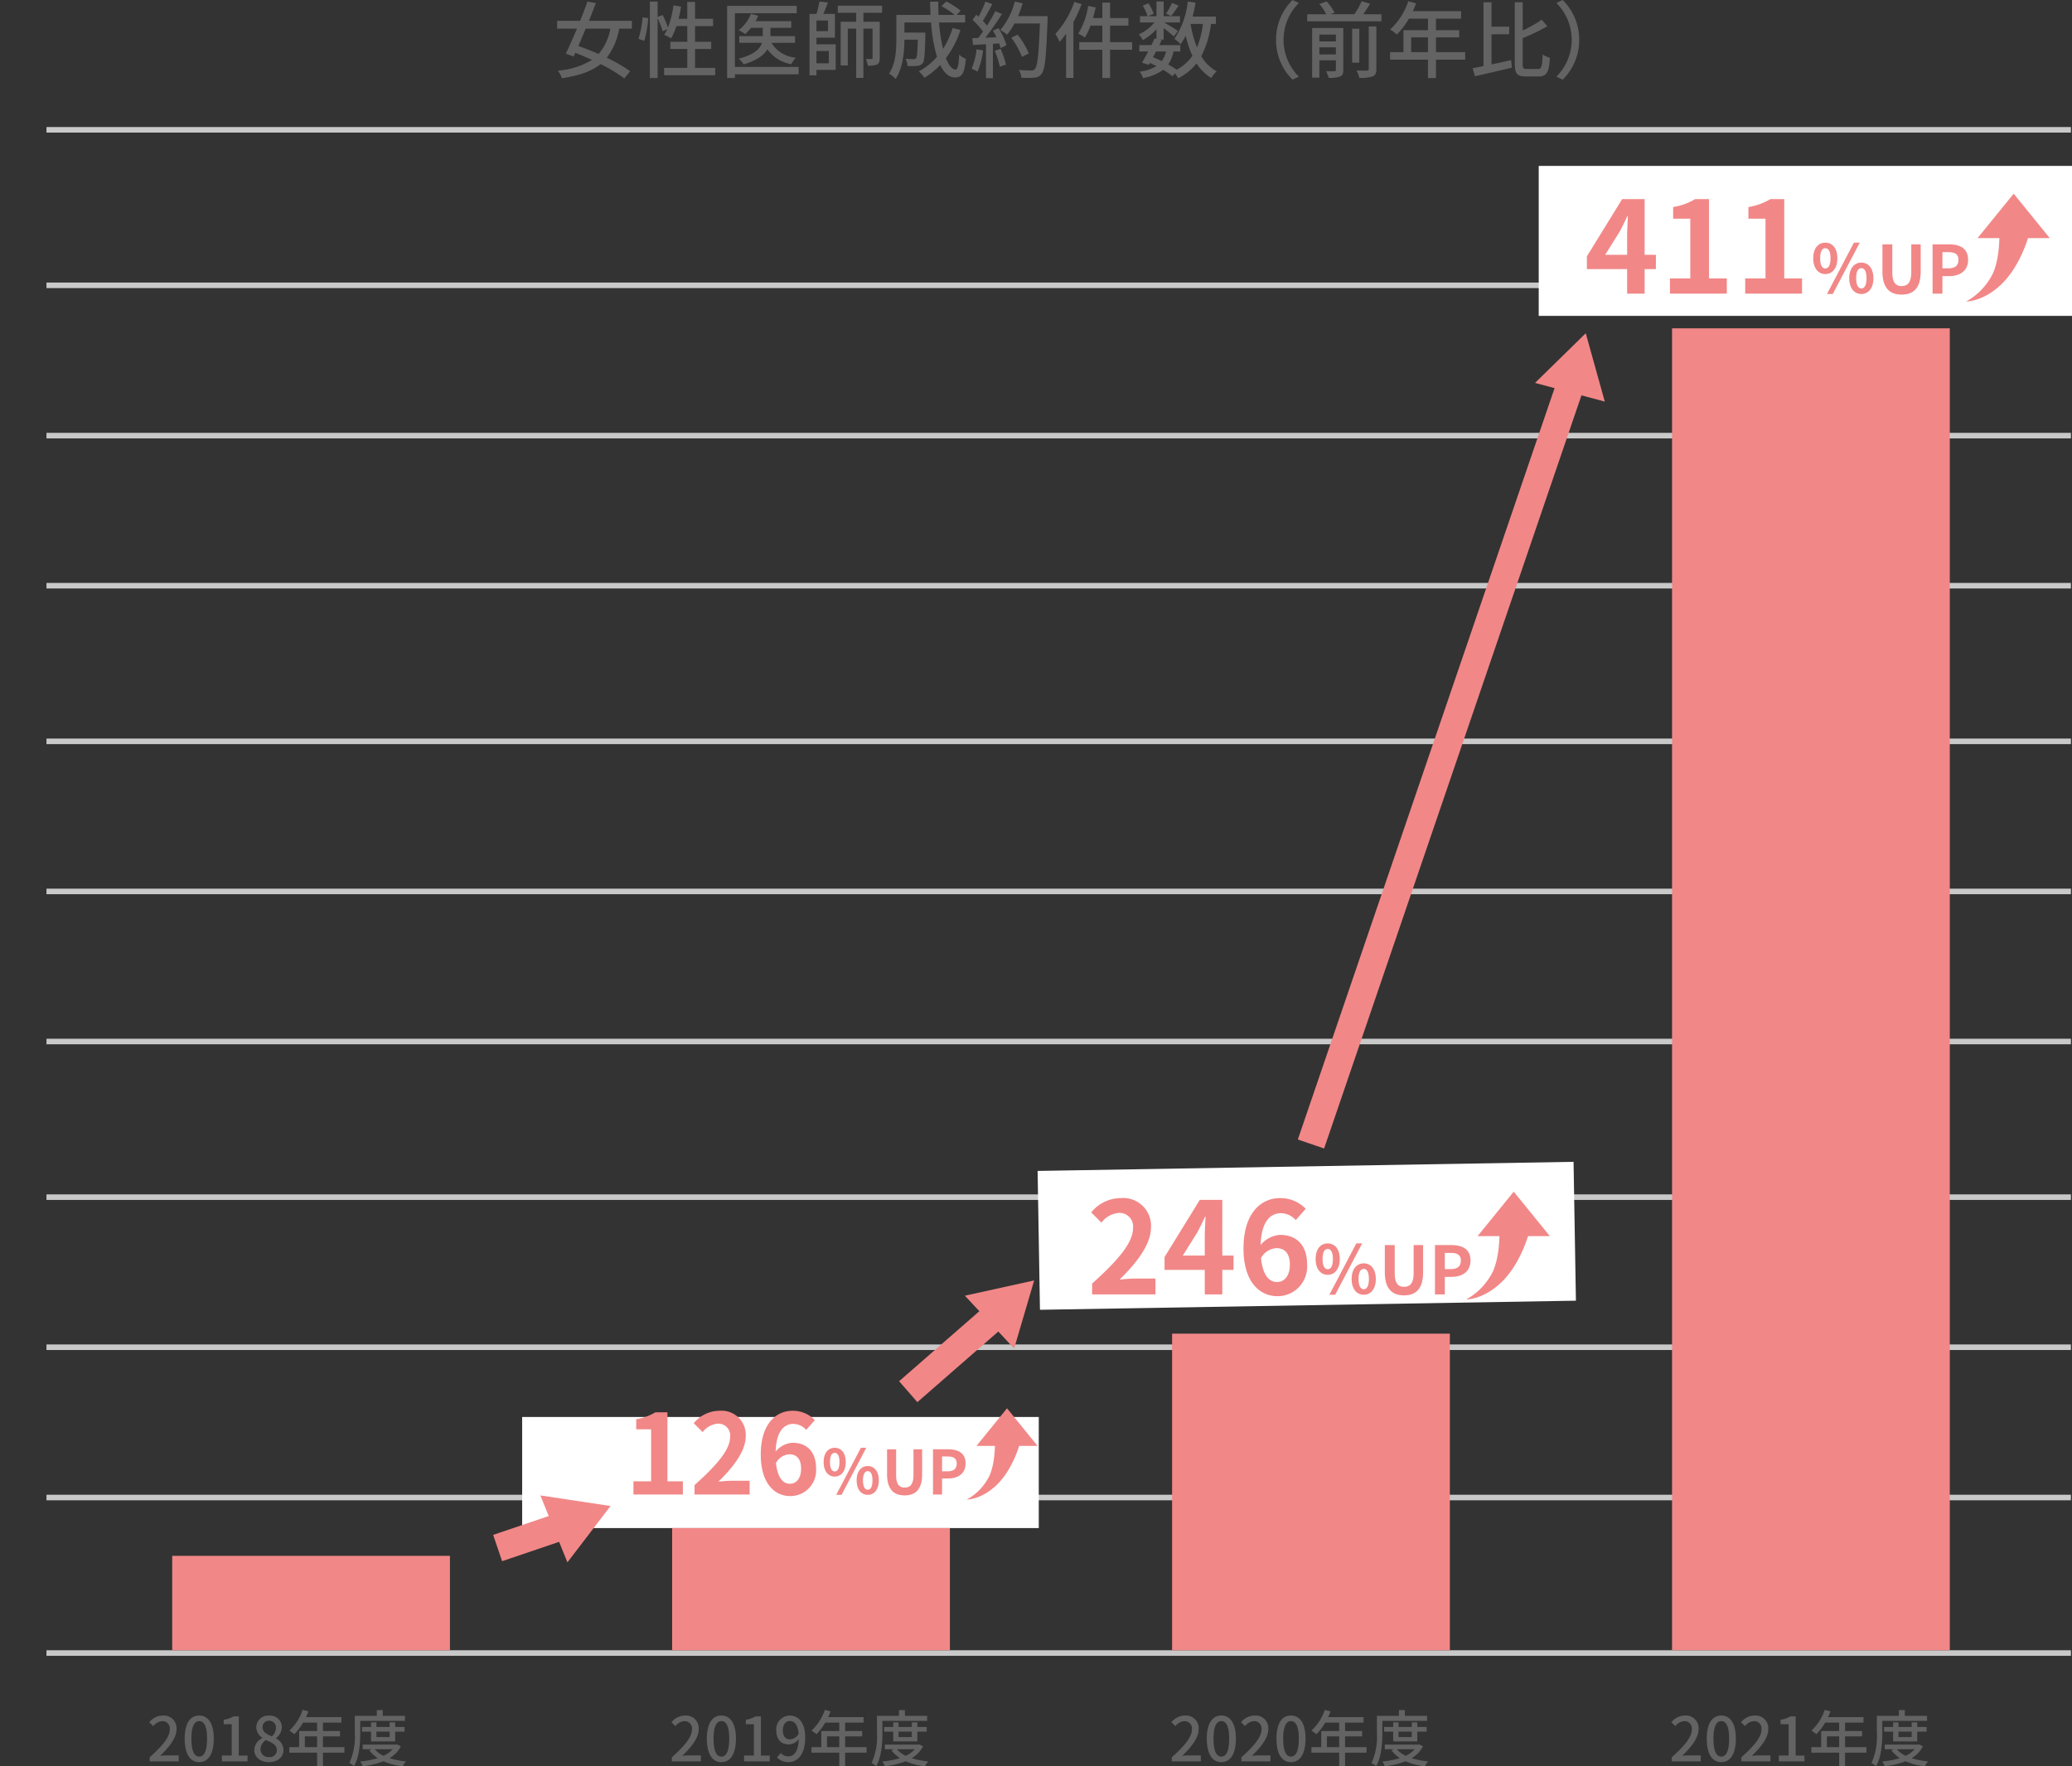
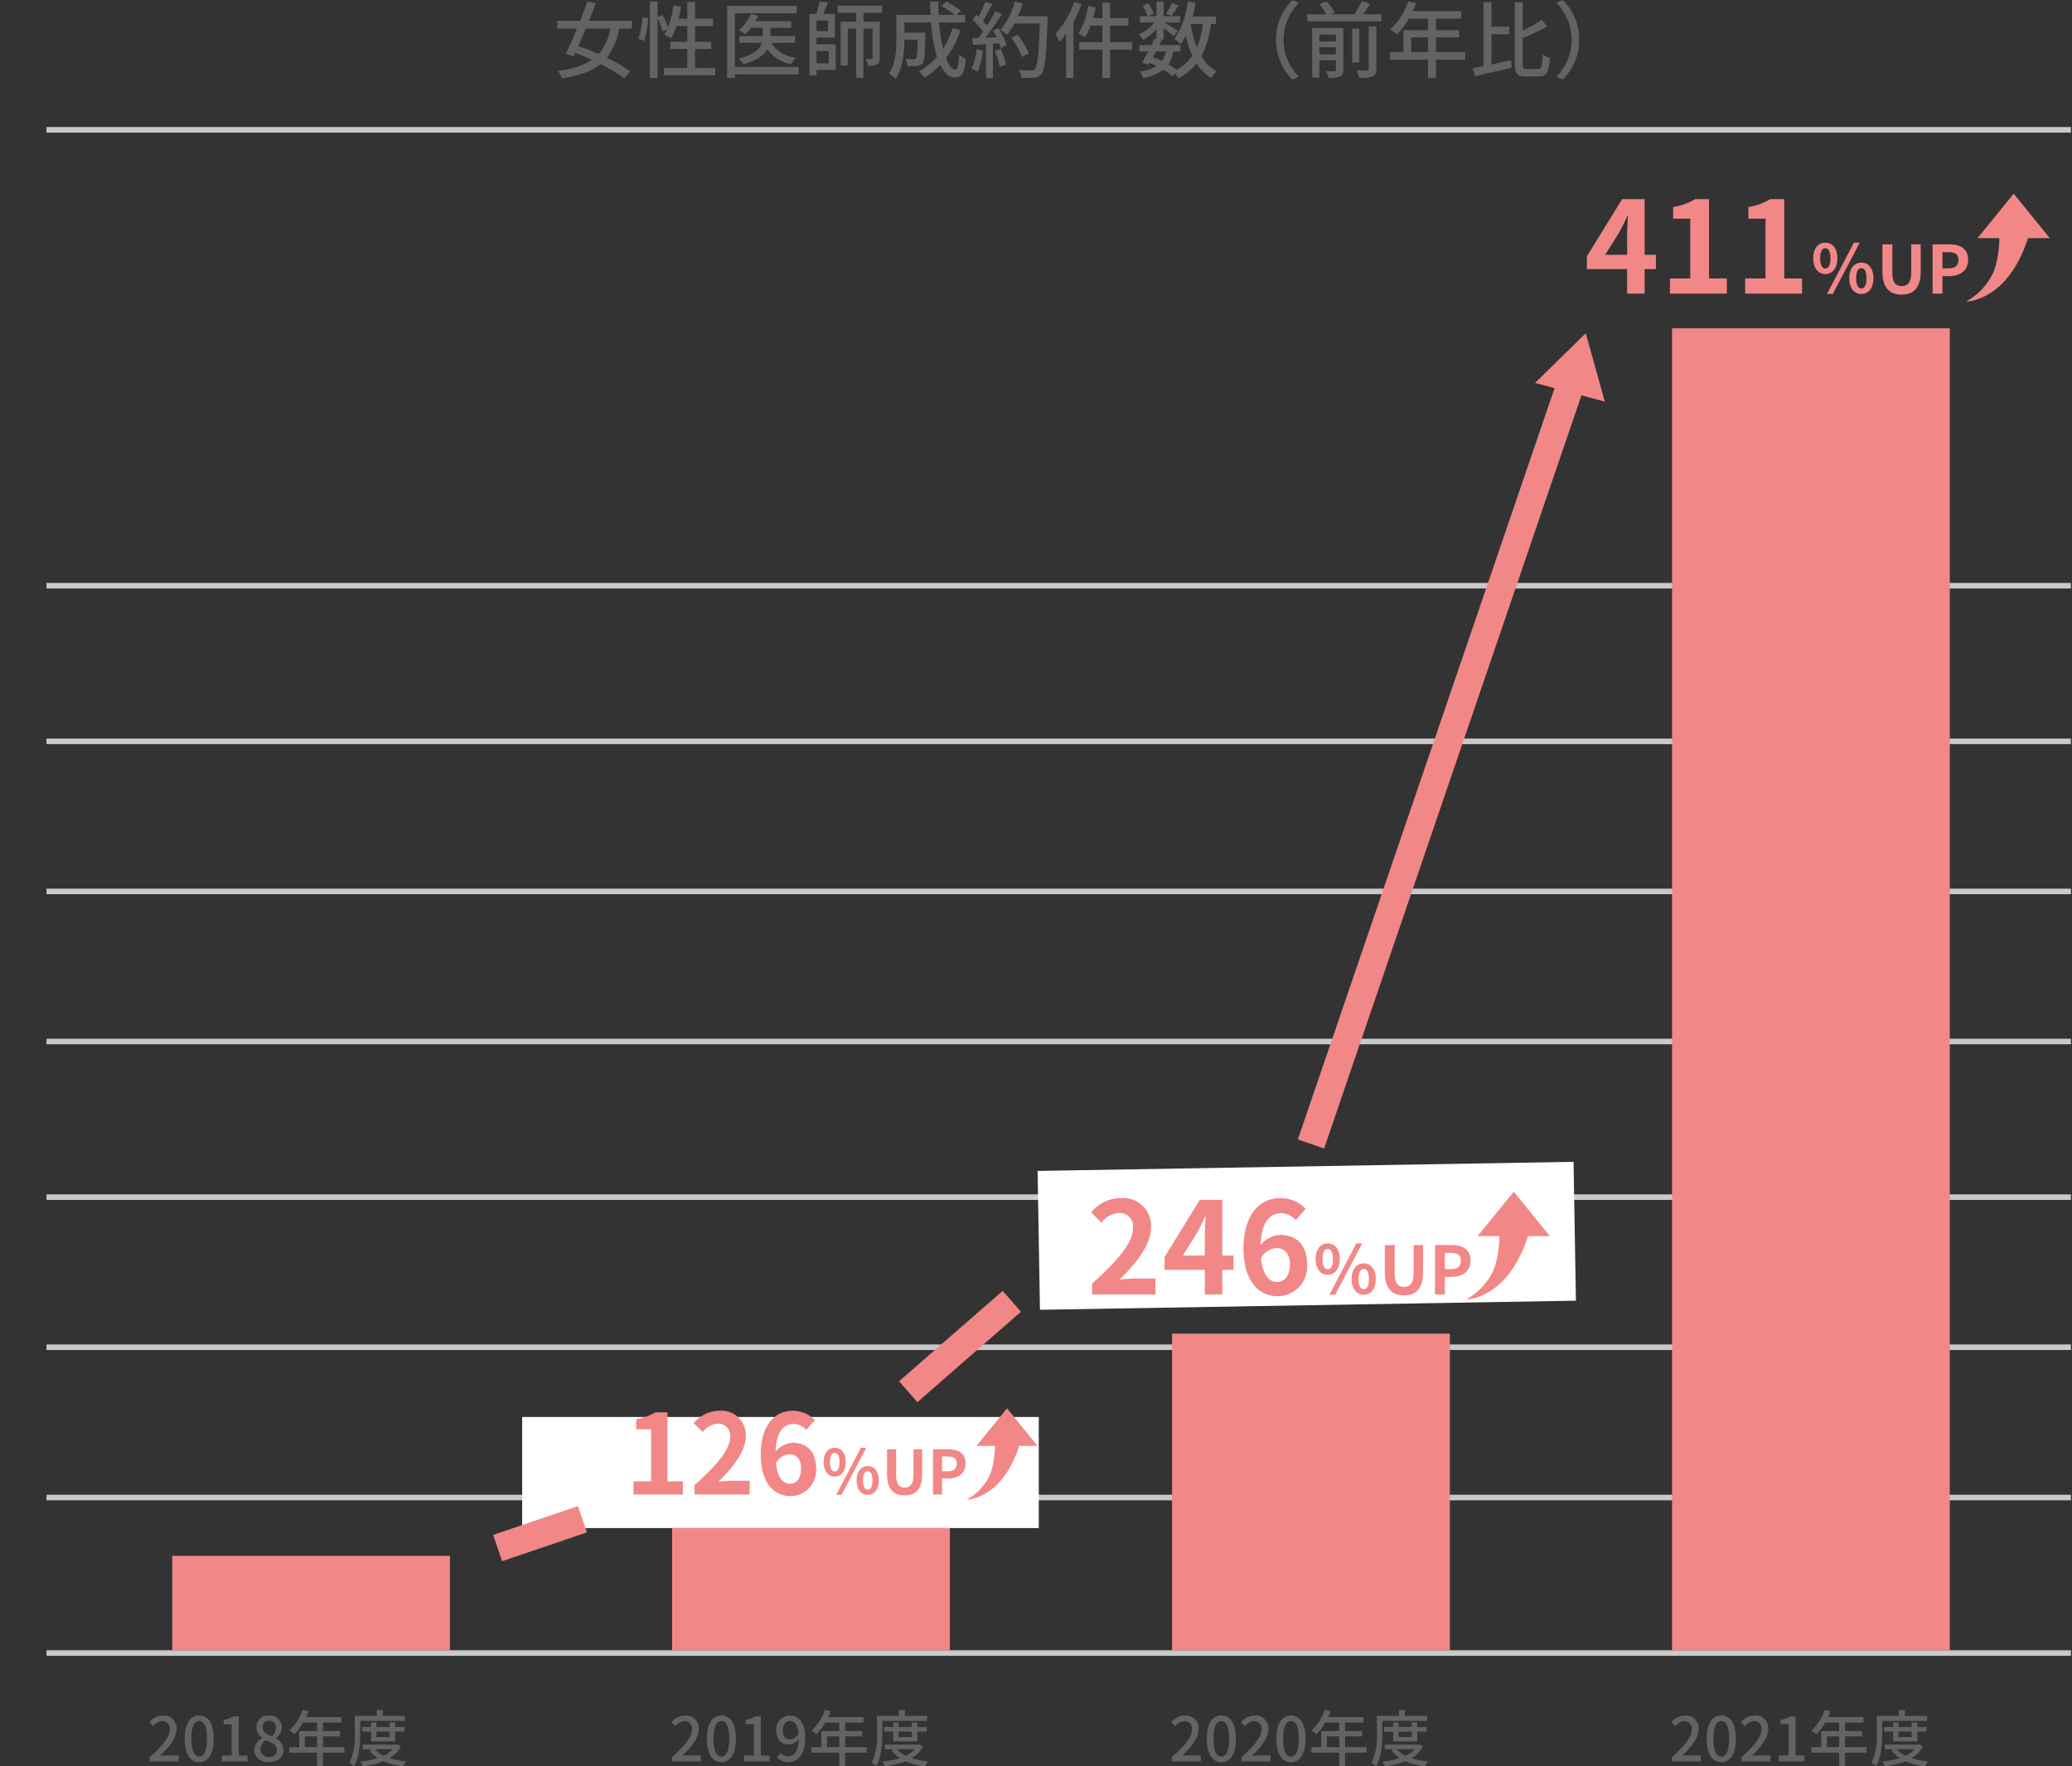
<svg xmlns="http://www.w3.org/2000/svg" width="373" height="318" viewBox="0 0 373 318">
  <rect x="0" y="0" width="373" height="318" fill="#333333" stroke="none" />
  <defs>
    <clipPath id="clip-path">
      <rect id="長方形_431" data-name="長方形 431" width="365" height="235" fill="#fff" />
    </clipPath>
  </defs>
  <g id="graph_seiyaku" transform="translate(-216 -1026.13)">
    <path id="パス_1737" data-name="パス 1737" d="M-1382.969,1469.255h364.437" transform="translate(1607.336 -200.573)" fill="none" stroke="#c9c9c9" stroke-width="1" />
    <path id="パス_1738" data-name="パス 1738" d="M-1382.969,1469.255h364.437" transform="translate(1607.336 -173.516)" fill="none" stroke="#c9c9c9" stroke-width="1" />
    <path id="パス_1739" data-name="パス 1739" d="M-1382.969,1469.255h364.437" transform="translate(1607.336 -282.635)" fill="none" stroke="#c9c9c9" stroke-width="1" />
    <path id="パス_1740" data-name="パス 1740" d="M-1382.969,1469.255h364.437" transform="translate(1607.336 -255.614)" fill="none" stroke="#c9c9c9" stroke-width="1" />
    <path id="パス_1741" data-name="パス 1741" d="M-1382.969,1469.255h364.437" transform="translate(1607.336 -227.593)" fill="none" stroke="#c9c9c9" stroke-width="1" />
    <path id="パス_1742" data-name="パス 1742" d="M-1382.969,1469.255h364.437" transform="translate(1607.336 -337.676)" fill="none" stroke="#c9c9c9" stroke-width="1" />
    <path id="パス_1743" data-name="パス 1743" d="M-1382.969,1469.255h364.437" transform="translate(1607.336 -309.655)" fill="none" stroke="#c9c9c9" stroke-width="1" />
    <path id="パス_1744" data-name="パス 1744" d="M-1382.969,1469.255h364.437" transform="translate(1607.336 -419.755)" fill="none" stroke="#c9c9c9" stroke-width="1" />
-     <path id="パス_1745" data-name="パス 1745" d="M-1382.969,1469.255h364.437" transform="translate(1607.336 -391.755)" fill="none" stroke="#c9c9c9" stroke-width="1" />
-     <path id="パス_1746" data-name="パス 1746" d="M-1382.969,1469.255h364.437" transform="translate(1607.336 -364.696)" fill="none" stroke="#c9c9c9" stroke-width="1" />
    <path id="パス_1777" data-name="パス 1777" d="M-23.056,0h5.225V-1.078h-2.024c-.4,0-.9.033-1.32.077,1.716-1.639,2.959-3.256,2.959-4.818A2.289,2.289,0,0,0-20.658-8.25a3.177,3.177,0,0,0-2.464,1.21l.715.7a2.2,2.2,0,0,1,1.6-.9,1.32,1.32,0,0,1,1.375,1.485c0,1.331-1.232,2.9-3.619,5.016Zm8.921.143c1.584,0,2.618-1.408,2.618-4.224,0-2.794-1.034-4.169-2.618-4.169s-2.618,1.364-2.618,4.169S-15.73.143-14.135.143Zm0-1c-.825,0-1.408-.88-1.408-3.223,0-2.321.583-3.168,1.408-3.168s1.408.847,1.408,3.168C-12.727-1.738-13.31-.858-14.135-.858ZM-10.054,0h4.62V-1.045H-7.018V-8.1h-.957a4.973,4.973,0,0,1-1.76.616v.8h1.452v5.632h-1.771Zm8.47.143c1.562,0,2.618-.924,2.618-2.123A2.379,2.379,0,0,0-.33-4.125V-4.18a2.516,2.516,0,0,0,1.067-1.9A2.09,2.09,0,0,0-1.551-8.228a2.109,2.109,0,0,0-2.31,2.09A2.289,2.289,0,0,0-2.772-4.246v.055A2.48,2.48,0,0,0-4.224-2.013C-4.224-.759-3.1.143-1.584.143ZM-1.056-4.5c-.9-.352-1.672-.759-1.672-1.639A1.109,1.109,0,0,1-1.573-7.315,1.2,1.2,0,0,1-.33-6.006,2.05,2.05,0,0,1-1.056-4.5ZM-1.562-.77A1.417,1.417,0,0,1-3.1-2.134a2.065,2.065,0,0,1,.946-1.694c1.1.451,1.991.825,1.991,1.815A1.253,1.253,0,0,1-1.562-.77ZM4.873-2.552V-4.5H7.084v1.947Zm7.128,0H8.14V-4.5h3.069v-.957H8.14V-6.974h3.322v-.99H5.093c.143-.33.3-.693.429-1.034L4.488-9.273a8.9,8.9,0,0,1-2.4,3.729,8.135,8.135,0,0,1,.891.66,10.008,10.008,0,0,0,1.584-2.09H7.084v1.518H3.85v2.9H2.079v.99H7.084V.869H8.14V-1.562H12Zm2.849-4.73H22.9v-.913h-4V-9.229H17.831v1.034h-3.96v3.1A11.486,11.486,0,0,1,12.9.3a4.63,4.63,0,0,1,.836.561C14.7-.814,14.85-3.366,14.85-5.093Zm5.291,1.936v.968H17.765v-.968Zm1,1.76v-1.76h1.683v-.836H21.142v-.836h-1v.836H17.765v-.836H16.8v.836H15.169v.836H16.8v1.76Zm-.462,1.4A5.07,5.07,0,0,1,19.052-1a4.732,4.732,0,0,1-1.6-1.188Zm.858-.858-.187.033H15.29v.825h1.683l-.5.187A5.856,5.856,0,0,0,18-.583,15.337,15.337,0,0,1,14.85.022a3.136,3.136,0,0,1,.429.858,14.44,14.44,0,0,0,3.74-.9,12.449,12.449,0,0,0,3.487.913A3.642,3.642,0,0,1,23.1.011a14.463,14.463,0,0,1-2.981-.583,5.305,5.305,0,0,0,2.046-2.134Z" transform="translate(266 1343.239)" fill="#636363" />
    <path id="パス_1778" data-name="パス 1778" d="M-23.056,0h5.225V-1.078h-2.024c-.4,0-.9.033-1.32.077,1.716-1.639,2.959-3.256,2.959-4.818A2.289,2.289,0,0,0-20.658-8.25a3.177,3.177,0,0,0-2.464,1.21l.715.7a2.2,2.2,0,0,1,1.6-.9,1.32,1.32,0,0,1,1.375,1.485c0,1.331-1.232,2.9-3.619,5.016Zm8.921.143c1.584,0,2.618-1.408,2.618-4.224,0-2.794-1.034-4.169-2.618-4.169s-2.618,1.364-2.618,4.169S-15.73.143-14.135.143Zm0-1c-.825,0-1.408-.88-1.408-3.223,0-2.321.583-3.168,1.408-3.168s1.408.847,1.408,3.168C-12.727-1.738-13.31-.858-14.135-.858ZM-10.054,0h4.62V-1.045H-7.018V-8.1h-.957a4.973,4.973,0,0,1-1.76.616v.8h1.452v5.632h-1.771Zm8.283-3.96c-.847,0-1.309-.594-1.309-1.628,0-1.056.55-1.683,1.243-1.683.88,0,1.485.726,1.606,2.321A1.942,1.942,0,0,1-1.771-3.96ZM-4.125-.715A2.778,2.778,0,0,0-2.057.143C-.5.143.957-1.133.957-4.323.957-7-.3-8.25-1.848-8.25A2.476,2.476,0,0,0-4.257-5.588c0,1.694.913,2.541,2.266,2.541A2.434,2.434,0,0,0-.209-3.993c-.077,2.31-.924,3.1-1.9,3.1A1.8,1.8,0,0,1-3.443-1.5Zm9-1.837V-4.5H7.084v1.947Zm7.128,0H8.14V-4.5h3.069v-.957H8.14V-6.974h3.322v-.99H5.093c.143-.33.3-.693.429-1.034L4.488-9.273a8.9,8.9,0,0,1-2.4,3.729,8.135,8.135,0,0,1,.891.66,10.008,10.008,0,0,0,1.584-2.09H7.084v1.518H3.85v2.9H2.079v.99H7.084V.869H8.14V-1.562H12Zm2.849-4.73H22.9v-.913h-4V-9.229H17.831v1.034h-3.96v3.1A11.486,11.486,0,0,1,12.9.3a4.63,4.63,0,0,1,.836.561C14.7-.814,14.85-3.366,14.85-5.093Zm5.291,1.936v.968H17.765v-.968Zm1,1.76v-1.76h1.683v-.836H21.142v-.836h-1v.836H17.765v-.836H16.8v.836H15.169v.836H16.8v1.76Zm-.462,1.4A5.07,5.07,0,0,1,19.052-1a4.732,4.732,0,0,1-1.6-1.188Zm.858-.858-.187.033H15.29v.825h1.683l-.5.187A5.856,5.856,0,0,0,18-.583,15.337,15.337,0,0,1,14.85.022a3.136,3.136,0,0,1,.429.858,14.44,14.44,0,0,0,3.74-.9,12.449,12.449,0,0,0,3.487.913A3.642,3.642,0,0,1,23.1.011a14.463,14.463,0,0,1-2.981-.583,5.305,5.305,0,0,0,2.046-2.134Z" transform="translate(360 1343.239)" fill="#636363" />
    <path id="パス_1776" data-name="パス 1776" d="M-87.12-7.71a9.707,9.707,0,0,1-2.115,4.56c-1.23-.54-2.49-1.035-3.645-1.44.42-.975.87-2.04,1.32-3.12Zm3.87,0V-9.12h-7.725c.435-1.11.87-2.2,1.245-3.195l-1.515-.27c-.375,1.065-.84,2.265-1.32,3.465h-4.14v1.41h3.57c-.7,1.68-1.425,3.3-2.01,4.5l1.41.51.3-.645c.975.36,1.995.8,3,1.26A13.756,13.756,0,0,1-96.585-.15a4.464,4.464,0,0,1,.735,1.365c3.12-.465,5.34-1.245,6.96-2.55a27.055,27.055,0,0,1,4.275,2.58l1.05-1.29a27.683,27.683,0,0,0-4.2-2.43A12.129,12.129,0,0,0-85.53-7.71Zm2.235,2.19A19.022,19.022,0,0,0-80.31-9.6l-1.005-.15a17.881,17.881,0,0,1-.75,3.87ZM-71.88-.645V-4.05h2.91v-1.3h-2.91v-2.82h3.24v-1.32h-3.24v-3.03h-1.4v3.03H-74.85a20.2,20.2,0,0,0,.45-2.19l-1.365-.225a17.656,17.656,0,0,1-.99,3.99,13.444,13.444,0,0,0-.975-2.25l-.885.36v-2.775h-1.4V1.17h1.4V-9.585a13.649,13.649,0,0,1,.9,2.355l.84-.405A6.667,6.667,0,0,1-77.43-6.6a8.117,8.117,0,0,1,1.245.645,13.49,13.49,0,0,0,.96-2.22h1.95v2.82H-76.32v1.3h3.045V-.645h-4.17V.675h9.195V-.645Zm18.645-.18H-64.71v-9.66h11.13V-11.82H-66.105V1.17h1.4V.51h11.475ZM-53.88-5.16v-1.2h-4.425v-1.5h3.75v-1.2H-60.99a7.54,7.54,0,0,0,.48-.99l-1.32-.33a6.912,6.912,0,0,1-2.19,2.94,8.959,8.959,0,0,1,1.17.7A8.447,8.447,0,0,0-61.8-7.86h2.115v1.5h-4.23v1.2h4.08c-.315,1.05-1.32,2.1-4.17,2.85a5.064,5.064,0,0,1,.87,1.035C-60.72-2-59.46-2.97-58.845-4a6.615,6.615,0,0,0,4.29,2.685,4.585,4.585,0,0,1,.825-1.17,5.749,5.749,0,0,1-4.4-2.67Zm6.075,1.47v2.22h-2.22V-3.69Zm-.135-3.585h-2.085V-9.18h2.085ZM-50.025-6.09h3.33v-4.275H-48.78c.285-.615.57-1.365.825-2.055l-1.53-.18a16.624,16.624,0,0,1-.54,2.235H-51.27V.7h1.245v-.99h3.465v-4.6h-3.465Zm11.82-4.485V-11.85h-7.98v1.275h3.315v1.62h-2.79V-1.08h1.275V-7.71h1.515V1.155h1.3V-7.71h1.65v5.265c0,.15-.045.195-.195.195s-.555.015-1.02,0a4.409,4.409,0,0,1,.36,1.2,3.9,3.9,0,0,0,1.68-.21c.375-.21.465-.585.465-1.17V-8.955h-2.94v-1.62Zm12.69,2.76a15.2,15.2,0,0,1-1.71,3.735,29.237,29.237,0,0,1-.735-4.74h4.71v-1.365h-1.53l.72-.765a15.842,15.842,0,0,0-2.595-1.665l-.84.855a16.067,16.067,0,0,1,2.355,1.575h-2.9q-.068-1.17-.045-2.385h-1.47c0,.795.03,1.6.075,2.385H-35.64V-5.94c0,1.935-.1,4.515-1.305,6.315a5.954,5.954,0,0,1,1.17.96C-34.455-.6-34.2-3.6-34.185-5.73h2.4c-.045,2.265-.135,3.12-.3,3.33a.534.534,0,0,1-.465.18c-.24,0-.825-.015-1.44-.075A3.349,3.349,0,0,1-33.615-.99a10.688,10.688,0,0,0,1.77-.03,1.329,1.329,0,0,0,.96-.48c.315-.42.39-1.71.465-4.965v-.54h-3.765V-8.82h4.8A28.188,28.188,0,0,0-28.32-2.64,11.839,11.839,0,0,1-31.59-.015a7.223,7.223,0,0,1,1.02,1.14,13.785,13.785,0,0,0,2.835-2.3c.675,1.41,1.545,2.25,2.64,2.25,1.23,0,1.74-.7,1.965-3.345a3.662,3.662,0,0,1-1.2-.78c-.09,1.935-.27,2.7-.66,2.7-.63,0-1.215-.78-1.725-2.055A17.041,17.041,0,0,0-24.1-7.47ZM-21.21-4A11.336,11.336,0,0,1-22.095-.5,5.862,5.862,0,0,1-21.03.03a13.889,13.889,0,0,0,1.005-3.825Zm3.285.27a16.2,16.2,0,0,1,.915,2.88l1.11-.39a16.358,16.358,0,0,0-.975-2.835Zm-.33-3.63a12.9,12.9,0,0,1,.63,1.2l-1.995.075a47.083,47.083,0,0,0,2.985-4.26l-1.185-.51a27.954,27.954,0,0,1-1.515,2.61,8.739,8.739,0,0,0-.735-.87c.54-.81,1.17-1.995,1.71-3.015l-1.26-.45A17.3,17.3,0,0,1-20.85-9.87l-.4-.36-.675.93a16.142,16.142,0,0,1,1.89,2.1c-.3.42-.585.81-.87,1.17L-21.96-6l.12,1.23c.69-.045,1.485-.09,2.34-.135V1.2h1.245V-4.98l1.11-.075a7.556,7.556,0,0,1,.27.84l1.065-.51A12.676,12.676,0,0,0-17.25-7.8Zm9.84-2.61h-5.31a19.86,19.86,0,0,0,.825-2.3l-1.425-.33a12.551,12.551,0,0,1-2.6,5.13,10.427,10.427,0,0,1,1.23.84,11.66,11.66,0,0,0,1.32-2.01H-9.8c-.195,5.5-.435,7.725-.915,8.2a.719.719,0,0,1-.645.255c-.36,0-1.26-.015-2.235-.09a3.142,3.142,0,0,1,.465,1.395,14.338,14.338,0,0,0,2.31-.015A1.6,1.6,0,0,0-9.495.42c.63-.765.825-3.105,1.08-9.72Zm-3.375,6.72A14.151,14.151,0,0,0-13.815-6.63l-1.125.555a14.738,14.738,0,0,1,1.92,3.45Zm8.19-9.27A16.81,16.81,0,0,1-7.02-6.75a9.306,9.306,0,0,1,.765,1.41A15,15,0,0,0-5.085-6.8v7.95h1.32V-8.895a23.152,23.152,0,0,0,1.47-3.24ZM6.81-5.28H2.835V-8.25h3.3V-9.615h-3.3v-2.79H1.44v2.79H-.24c.18-.63.345-1.275.48-1.92l-1.35-.27a13.335,13.335,0,0,1-1.785,5,9.217,9.217,0,0,1,1.2.675A10.7,10.7,0,0,0-.69-8.25H1.44v2.97H-2.715v1.365H1.44V1.17H2.835V-3.915H6.81Zm7.17-7.065a12.155,12.155,0,0,1-1.065,1.935l.93.42c.375-.465.855-1.185,1.335-1.86Zm5.58,3.78a16.733,16.733,0,0,1-1.08,4.23,20.248,20.248,0,0,1-1.155-4.23ZM12.915-3.6a4.69,4.69,0,0,1-.78,1.725c-.51-.255-1.05-.48-1.575-.69.18-.33.36-.69.555-1.035Zm8.97-4.965v-1.32H17.7c.21-.81.375-1.65.525-2.505l-1.41-.21a14.662,14.662,0,0,1-2.4,6.72,7.933,7.933,0,0,1,1.11.975,10.113,10.113,0,0,0,.93-1.53,18.1,18.1,0,0,0,1.2,3.6A7.969,7.969,0,0,1,14.82-.315a15.9,15.9,0,0,0-1.515-.945A6.134,6.134,0,0,0,14.25-3.6h1.23V-4.755H11.7c.15-.315.3-.615.435-.9l-.405-.09h.75V-7.8c.675.51,1.47,1.14,1.83,1.485l.75-.975c-.375-.27-1.83-1.17-2.5-1.545H15.42V-9.96H12.48V-12.6H11.19v2.64H9.69l.99-.435a6.747,6.747,0,0,0-.96-1.875l-1.005.42A7.41,7.41,0,0,1,9.57-9.96H8.22v1.125h2.6A7.444,7.444,0,0,1,8.01-6.69a5.519,5.519,0,0,1,.735,1.05A10.666,10.666,0,0,0,11.19-7.605v1.74l-.36-.075c-.165.375-.345.78-.555,1.185H8.1V-3.6H9.7c-.4.75-.8,1.47-1.125,2.025L9.8-1.2l.195-.345c.405.18.8.375,1.185.57a7.326,7.326,0,0,1-3.03,1,2.935,2.935,0,0,1,.6,1.155A8.563,8.563,0,0,0,12.39-.3,10.956,10.956,0,0,1,14.055.855l.495-.51a6.742,6.742,0,0,1,.525.885A9.745,9.745,0,0,0,18.4-1.455,8.07,8.07,0,0,0,21.06,1.17a5.1,5.1,0,0,1,.975-1.2A7.03,7.03,0,0,1,19.26-2.76,16.992,16.992,0,0,0,21-8.565ZM35.685,1.47l1.14-.54a9.335,9.335,0,0,1-2.76-6.63,9.335,9.335,0,0,1,2.76-6.63l-1.14-.54a9.994,9.994,0,0,0-2.97,7.17A9.994,9.994,0,0,0,35.685,1.47Zm4.83-4.545V-4.35h2.97v1.275Zm2.97-3.57v1.23h-2.97v-1.23ZM44.82-7.83H39.21V1.11h1.305V-2.01h2.97V-.315c0,.195-.06.255-.27.27-.18.015-.84.015-1.5-.015a5.844,5.844,0,0,1,.465,1.2A5.071,5.071,0,0,0,44.25.9c.435-.195.57-.54.57-1.185ZM49.4-.45c0,.21-.075.27-.315.285S48.045-.15,47.205-.18A4.863,4.863,0,0,1,47.7,1.14,6.2,6.2,0,0,0,50.1.885c.51-.21.675-.585.675-1.32v-7.68H49.4ZM47.7-7.7H46.41V-1.59H47.7Zm.7-2.61c.42-.57.84-1.23,1.245-1.875l-1.515-.465a14.188,14.188,0,0,1-1.32,2.34h-4.32l.765-.285a9.011,9.011,0,0,0-1.44-2.01l-1.305.45A9.979,9.979,0,0,1,41.76-10.3H38.325V-9.03H51.69V-10.3Zm8.64,6.825V-6.135H60.06V-3.48Zm9.72,0H61.5V-6.135h4.185v-1.3H61.5V-9.51h4.53v-1.35H57.345c.195-.45.4-.945.585-1.41l-1.41-.375A12.136,12.136,0,0,1,53.25-7.56a11.093,11.093,0,0,1,1.215.9,13.647,13.647,0,0,0,2.16-2.85H60.06v2.07H55.65v3.96H53.235v1.35H60.06V1.185H61.5V-2.13h5.265ZM71.5-6.7h3.18V-8.07H71.5v-4.395h-1.44V-.975c-.72.15-1.38.285-1.95.39l.42,1.44c1.845-.42,4.32-.99,6.63-1.545L75.03-2.04c-1.17.255-2.385.525-3.525.765ZM77.865-.45c-.645,0-.75-.12-.75-.96v-4.6a33.629,33.629,0,0,0,4.425-2.13l-1-1.185a22.541,22.541,0,0,1-3.42,1.95v-5.085H75.69v11.04C75.69.39,76.11.9,77.685.9H80C81.48.9,81.87.015,82.02-2.46a4.149,4.149,0,0,1-1.305-.615c-.1,2.1-.195,2.625-.84,2.625Zm6.45-12.42-1.14.54a9.335,9.335,0,0,1,2.76,6.63A9.335,9.335,0,0,1,83.175.93l1.14.54a9.994,9.994,0,0,0,2.97-7.17A9.994,9.994,0,0,0,84.315-12.87Z" transform="translate(413 1039)" fill="#636363" />
    <path id="パス_1779" data-name="パス 1779" d="M-23.056,0h5.225V-1.078h-2.024c-.4,0-.9.033-1.32.077,1.716-1.639,2.959-3.256,2.959-4.818A2.289,2.289,0,0,0-20.658-8.25a3.177,3.177,0,0,0-2.464,1.21l.715.7a2.2,2.2,0,0,1,1.6-.9,1.32,1.32,0,0,1,1.375,1.485c0,1.331-1.232,2.9-3.619,5.016Zm8.921.143c1.584,0,2.618-1.408,2.618-4.224,0-2.794-1.034-4.169-2.618-4.169s-2.618,1.364-2.618,4.169S-15.73.143-14.135.143Zm0-1c-.825,0-1.408-.88-1.408-3.223,0-2.321.583-3.168,1.408-3.168s1.408.847,1.408,3.168C-12.727-1.738-13.31-.858-14.135-.858ZM-10.516,0h5.225V-1.078H-7.315c-.4,0-.9.033-1.32.077C-6.919-2.64-5.676-4.257-5.676-5.819A2.289,2.289,0,0,0-8.118-8.25a3.177,3.177,0,0,0-2.464,1.21l.715.7a2.2,2.2,0,0,1,1.595-.9A1.32,1.32,0,0,1-6.9-5.753c0,1.331-1.232,2.9-3.619,5.016ZM-1.6.143c1.584,0,2.618-1.408,2.618-4.224C1.023-6.875-.011-8.25-1.6-8.25S-4.213-6.886-4.213-4.081-3.19.143-1.6.143Zm0-1C-2.42-.858-3-1.738-3-4.081-3-6.4-2.42-7.249-1.6-7.249S-.187-6.4-.187-4.081C-.187-1.738-.77-.858-1.6-.858ZM4.873-2.552V-4.5H7.084v1.947Zm7.128,0H8.14V-4.5h3.069v-.957H8.14V-6.974h3.322v-.99H5.093c.143-.33.3-.693.429-1.034L4.488-9.273a8.9,8.9,0,0,1-2.4,3.729,8.135,8.135,0,0,1,.891.66,10.008,10.008,0,0,0,1.584-2.09H7.084v1.518H3.85v2.9H2.079v.99H7.084V.869H8.14V-1.562H12Zm2.849-4.73H22.9v-.913h-4V-9.229H17.831v1.034h-3.96v3.1A11.486,11.486,0,0,1,12.9.3a4.63,4.63,0,0,1,.836.561C14.7-.814,14.85-3.366,14.85-5.093Zm5.291,1.936v.968H17.765v-.968Zm1,1.76v-1.76h1.683v-.836H21.142v-.836h-1v.836H17.765v-.836H16.8v.836H15.169v.836H16.8v1.76Zm-.462,1.4A5.07,5.07,0,0,1,19.052-1a4.732,4.732,0,0,1-1.6-1.188Zm.858-.858-.187.033H15.29v.825h1.683l-.5.187A5.856,5.856,0,0,0,18-.583,15.337,15.337,0,0,1,14.85.022a3.136,3.136,0,0,1,.429.858,14.44,14.44,0,0,0,3.74-.9,12.449,12.449,0,0,0,3.487.913A3.642,3.642,0,0,1,23.1.011a14.463,14.463,0,0,1-2.981-.583,5.305,5.305,0,0,0,2.046-2.134Z" transform="translate(450 1343.239)" fill="#636363" />
    <path id="パス_1780" data-name="パス 1780" d="M-23.056,0h5.225V-1.078h-2.024c-.4,0-.9.033-1.32.077,1.716-1.639,2.959-3.256,2.959-4.818A2.289,2.289,0,0,0-20.658-8.25a3.177,3.177,0,0,0-2.464,1.21l.715.7a2.2,2.2,0,0,1,1.6-.9,1.32,1.32,0,0,1,1.375,1.485c0,1.331-1.232,2.9-3.619,5.016Zm8.921.143c1.584,0,2.618-1.408,2.618-4.224,0-2.794-1.034-4.169-2.618-4.169s-2.618,1.364-2.618,4.169S-15.73.143-14.135.143Zm0-1c-.825,0-1.408-.88-1.408-3.223,0-2.321.583-3.168,1.408-3.168s1.408.847,1.408,3.168C-12.727-1.738-13.31-.858-14.135-.858ZM-10.516,0h5.225V-1.078H-7.315c-.4,0-.9.033-1.32.077C-6.919-2.64-5.676-4.257-5.676-5.819A2.289,2.289,0,0,0-8.118-8.25a3.177,3.177,0,0,0-2.464,1.21l.715.7a2.2,2.2,0,0,1,1.595-.9A1.32,1.32,0,0,1-6.9-5.753c0,1.331-1.232,2.9-3.619,5.016Zm6.732,0H.836V-1.045H-.748V-8.1h-.957a4.973,4.973,0,0,1-1.76.616v.8h1.452v5.632H-3.784ZM4.873-2.552V-4.5H7.084v1.947Zm7.128,0H8.14V-4.5h3.069v-.957H8.14V-6.974h3.322v-.99H5.093c.143-.33.3-.693.429-1.034L4.488-9.273a8.9,8.9,0,0,1-2.4,3.729,8.135,8.135,0,0,1,.891.66,10.008,10.008,0,0,0,1.584-2.09H7.084v1.518H3.85v2.9H2.079v.99H7.084V.869H8.14V-1.562H12Zm2.849-4.73H22.9v-.913h-4V-9.229H17.831v1.034h-3.96v3.1A11.486,11.486,0,0,1,12.9.3a4.63,4.63,0,0,1,.836.561C14.7-.814,14.85-3.366,14.85-5.093Zm5.291,1.936v.968H17.765v-.968Zm1,1.76v-1.76h1.683v-.836H21.142v-.836h-1v.836H17.765v-.836H16.8v.836H15.169v.836H16.8v1.76Zm-.462,1.4A5.07,5.07,0,0,1,19.052-1a4.732,4.732,0,0,1-1.6-1.188Zm.858-.858-.187.033H15.29v.825h1.683l-.5.187A5.856,5.856,0,0,0,18-.583,15.337,15.337,0,0,1,14.85.022a3.136,3.136,0,0,1,.429.858,14.44,14.44,0,0,0,3.74-.9,12.449,12.449,0,0,0,3.487.913A3.642,3.642,0,0,1,23.1.011a14.463,14.463,0,0,1-2.981-.583,5.305,5.305,0,0,0,2.046-2.134Z" transform="translate(540 1343.239)" fill="#636363" />
    <path id="パス_1747" data-name="パス 1747" d="M-1382.969,1469.255h364.437" transform="translate(1607.336 -145.516)" fill="none" stroke="#c9c9c9" stroke-width="1" />
    <rect id="長方形_432" data-name="長方形 432" width="96.482" height="25" transform="matrix(1, -0.017, 0.017, 1, 402.789, 1236.941)" fill="#fff" />
    <rect id="長方形_433" data-name="長方形 433" width="93" height="20" transform="translate(310 1281.239)" fill="#fff" />
    <rect id="長方形_434" data-name="長方形 434" width="50" height="238" transform="translate(517 1085.239)" fill="#f28787" />
    <rect id="長方形_435" data-name="長方形 435" width="50" height="57" transform="translate(427 1266.239)" fill="#f28787" />
    <rect id="長方形_436" data-name="長方形 436" width="50" height="22" transform="translate(337 1301.239)" fill="#f28787" />
    <rect id="長方形_437" data-name="長方形 437" width="50" height="17" transform="translate(247 1306.239)" fill="#f28787" />
    <path id="パス_1781" data-name="パス 1781" d="M-33.822,0h11.408V-2.852h-3.7c-.782,0-1.909.092-2.76.184,3.105-3.036,5.658-6.348,5.658-9.43a4.993,4.993,0,0,0-5.359-5.244,6.9,6.9,0,0,0-5.405,2.576l1.84,1.84a4.409,4.409,0,0,1,3.128-1.748,2.442,2.442,0,0,1,2.553,2.76c0,2.622-2.737,5.819-7.36,9.959Zm16.33-6.992,2.645-4.232c.483-.92.943-1.863,1.357-2.76h.092c-.046.989-.138,2.53-.138,3.519v3.473Zm9.131,0h-2.024V-17.02h-4.048l-6.348,10.3v2.3h7.245V0h3.151V-4.416h2.024ZM-.518-2.231c-1.426,0-2.576-1.2-2.9-4.3A3.36,3.36,0,0,1-.633-8.326c1.472,0,2.415.943,2.415,2.967C1.782-3.289.747-2.231-.518-2.231ZM4.634-15.41A6.305,6.305,0,0,0,.011-17.342c-3.427,0-6.578,2.714-6.578,9.062,0,6,2.875,8.6,6.118,8.6A5.33,5.33,0,0,0,4.887-5.359c0-3.657-2.024-5.359-4.876-5.359A4.953,4.953,0,0,0-3.485-8.9c.138-4.255,1.748-5.727,3.7-5.727A3.7,3.7,0,0,1,2.84-13.386ZM8.59-3.528c1.284,0,2.172-1.056,2.172-2.844S9.874-9.18,8.59-9.18,6.418-8.16,6.418-6.372,7.318-3.528,8.59-3.528Zm0-1.008c-.516,0-.924-.528-.924-1.836s.408-1.812.924-1.812.936.5.936,1.812S9.118-4.536,8.59-4.536ZM15.082.06C16.354.06,17.254-1,17.254-2.772s-.9-2.82-2.172-2.82S12.9-4.56,12.9-2.772,13.81.06,15.082.06Zm0-1c-.528,0-.936-.54-.936-1.836,0-1.32.408-1.812.936-1.812s.924.492.924,1.812C16.006-1.476,15.61-.936,15.082-.936ZM8.89.06H9.934l4.86-9.24H13.738ZM22.33.168C24.5.168,25.762-1.044,25.762-4V-8.88h-1.7v5.04c0,1.848-.672,2.472-1.728,2.472s-1.68-.624-1.68-2.472V-8.88H18.874V-4C18.874-1.044,20.17.168,22.33.168ZM27.9,0h1.776V-3.156h1.188c1.908,0,3.432-.912,3.432-2.94,0-2.1-1.512-2.784-3.48-2.784H27.9Zm1.776-4.56V-7.476h1.008c1.224,0,1.872.348,1.872,1.38S31.966-4.56,30.743-4.56Z" transform="translate(446.421 1259.172)" fill="#f28787" />
    <path id="パス_1782" data-name="パス 1782" d="M-29.313,0h8.9V-2.38h-2.78V-14.8h-2.18a9.6,9.6,0,0,1-3.44,1.24v1.82h2.68v9.36h-3.18Zm11,0h9.92V-2.48h-3.22c-.68,0-1.66.08-2.4.16,2.7-2.64,4.92-5.52,4.92-8.2a4.342,4.342,0,0,0-4.66-4.56,6,6,0,0,0-4.7,2.24l1.6,1.6a3.834,3.834,0,0,1,2.72-1.52,2.123,2.123,0,0,1,2.22,2.4c0,2.28-2.38,5.06-6.4,8.66Zm17.18-1.94c-1.24,0-2.24-1.04-2.52-3.74a2.922,2.922,0,0,1,2.42-1.56c1.28,0,2.1.82,2.1,2.58C.867-2.86-.033-1.94-1.133-1.94ZM3.347-13.4a5.483,5.483,0,0,0-4.02-1.68c-2.98,0-5.72,2.36-5.72,7.88,0,5.22,2.5,7.48,5.32,7.48a4.635,4.635,0,0,0,4.64-4.94c0-3.18-1.76-4.66-4.24-4.66a4.307,4.307,0,0,0-3.04,1.58c.12-3.7,1.52-4.98,3.22-4.98a3.213,3.213,0,0,1,2.28,1.08ZM6.917-3.234c1.177,0,1.991-.968,1.991-2.607S8.094-8.415,6.917-8.415,4.926-7.48,4.926-5.841,5.751-3.234,6.917-3.234Zm0-.924c-.473,0-.847-.484-.847-1.683S6.444-7.5,6.917-7.5s.858.462.858,1.661S7.4-4.158,6.917-4.158ZM12.868.055c1.166,0,1.991-.968,1.991-2.6s-.825-2.585-1.991-2.585-2,.946-2,2.585S11.7.055,12.868.055Zm0-.913c-.484,0-.858-.5-.858-1.683,0-1.21.374-1.661.858-1.661s.847.451.847,1.661C13.715-1.353,13.352-.858,12.868-.858ZM7.192.055h.957L12.6-8.415h-.968Zm12.32.1c1.991,0,3.146-1.111,3.146-3.817V-8.14H21.1v4.62c0,1.694-.616,2.266-1.584,2.266s-1.54-.572-1.54-2.266V-8.14H16.344v4.477C16.344-.957,17.532.154,19.512.154ZM24.616,0h1.628V-2.893h1.089c1.749,0,3.146-.836,3.146-2.7,0-1.925-1.386-2.552-3.19-2.552H24.616Zm1.628-4.18V-6.853h.924c1.122,0,1.716.319,1.716,1.265S28.345-4.18,27.223-4.18Z" transform="translate(359.345 1295.201)" fill="#f28787" />
    <path id="パス_1748" data-name="パス 1748" d="M0,130.5,46.947-6.906" transform="translate(452 1101.591)" fill="none" stroke="#f28787" stroke-width="5" />
    <line id="線_57" data-name="線 57" y1="16.273" x2="18.649" transform="translate(379.5 1260.413)" fill="none" stroke="#f28787" stroke-width="5" />
    <line id="線_58" data-name="線 58" y1="8" x2="14" transform="translate(307.108 1296.98) rotate(11)" fill="none" stroke="#f28787" stroke-width="5" />
    <path id="多角形_2" data-name="多角形 2" d="M6.5,0,13,11H0Z" transform="matrix(0.966, 0.259, -0.259, 0.966, 495.186, 1084.442)" fill="#f28787" />
-     <path id="多角形_3" data-name="多角形 3" d="M6.5,0,13,11H0Z" transform="matrix(0.682, 0.731, -0.731, 0.682, 397.739, 1251.902)" fill="#f28787" />
-     <path id="多角形_4" data-name="多角形 4" d="M6.5,0,13,11H0Z" transform="translate(323.476 1291.239) rotate(68)" fill="#f28787" />
-     <rect id="長方形_438" data-name="長方形 438" width="96" height="27" transform="translate(493 1056)" fill="#fff" />
    <path id="パス_1783" data-name="パス 1783" d="M-31.039-6.992l2.645-4.232c.483-.92.943-1.863,1.357-2.76h.092c-.046.989-.138,2.53-.138,3.519v3.473Zm9.131,0h-2.024V-17.02H-27.98l-6.348,10.3v2.3h7.245V0h3.151V-4.416h2.024ZM-19.378,0H-9.142V-2.737h-3.2V-17.02h-2.507A11.04,11.04,0,0,1-18.8-15.594V-13.5h3.082V-2.737h-3.657ZM-5.831,0H4.4V-2.737h-3.2V-17.02H-1.3a11.04,11.04,0,0,1-3.956,1.426V-13.5h3.082V-2.737H-5.831ZM8.59-3.528c1.284,0,2.172-1.056,2.172-2.844S9.874-9.18,8.59-9.18,6.418-8.16,6.418-6.372,7.318-3.528,8.59-3.528Zm0-1.008c-.516,0-.924-.528-.924-1.836s.408-1.812.924-1.812.936.5.936,1.812S9.118-4.536,8.59-4.536ZM15.082.06C16.354.06,17.254-1,17.254-2.772s-.9-2.82-2.172-2.82S12.9-4.56,12.9-2.772,13.81.06,15.082.06Zm0-1c-.528,0-.936-.54-.936-1.836,0-1.32.408-1.812.936-1.812s.924.492.924,1.812C16.006-1.476,15.61-.936,15.082-.936ZM8.89.06H9.934l4.86-9.24H13.738ZM22.33.168C24.5.168,25.762-1.044,25.762-4V-8.88h-1.7v5.04c0,1.848-.672,2.472-1.728,2.472s-1.68-.624-1.68-2.472V-8.88H18.874V-4C18.874-1.044,20.17.168,22.33.168ZM27.9,0h1.776V-3.156h1.188c1.908,0,3.432-.912,3.432-2.94,0-2.1-1.512-2.784-3.48-2.784H27.9Zm1.776-4.56V-7.476h1.008c1.224,0,1.872.348,1.872,1.38S31.966-4.56,30.743-4.56Z" transform="translate(536 1079)" fill="#f28787" />
    <g id="グループ_397" data-name="グループ 397" transform="translate(569.948 1061)">
      <path id="パス_1775" data-name="パス 1775" d="M0,13.775H5.643s-.7-4.954.552-8.4A11.67,11.67,0,0,1,10.643,0S7.384.187,4.28,3.829C.882,7.816,0,13.775,0,13.775Z" transform="matrix(-0.998, -0.07, 0.07, -0.998, 10.617, 20.158)" fill="#f28787" />
      <path id="多角形_6" data-name="多角形 6" d="M6.5,0,13,8H0Z" transform="translate(2.052)" fill="#f28787" />
    </g>
    <g id="グループ_398" data-name="グループ 398" transform="translate(479.948 1240.672)">
      <path id="パス_1775-2" data-name="パス 1775" d="M0,13.775H5.643s-.7-4.954.552-8.4A11.67,11.67,0,0,1,10.643,0S7.384.187,4.28,3.829C.882,7.816,0,13.775,0,13.775Z" transform="matrix(-0.998, -0.07, 0.07, -0.998, 10.617, 20.158)" fill="#f28787" />
      <path id="多角形_6-2" data-name="多角形 6" d="M6.5,0,13,8H0Z" transform="translate(2.052)" fill="#f28787" />
    </g>
    <g id="グループ_399" data-name="グループ 399" transform="translate(390.047 1279.676)">
      <path id="パス_1775-3" data-name="パス 1775" d="M0,11.66H4.777s-.591-4.193.467-7.108A9.878,9.878,0,0,1,9.009,0S6.25.159,3.623,3.241C.747,6.616,0,11.66,0,11.66Z" transform="matrix(-0.998, -0.07, 0.07, -0.998, 8.987, 17.064)" fill="#f28787" />
      <path id="多角形_6-3" data-name="多角形 6" d="M5.5,0,11,6.772H0Z" transform="translate(1.737)" fill="#f28787" />
    </g>
  </g>
</svg>